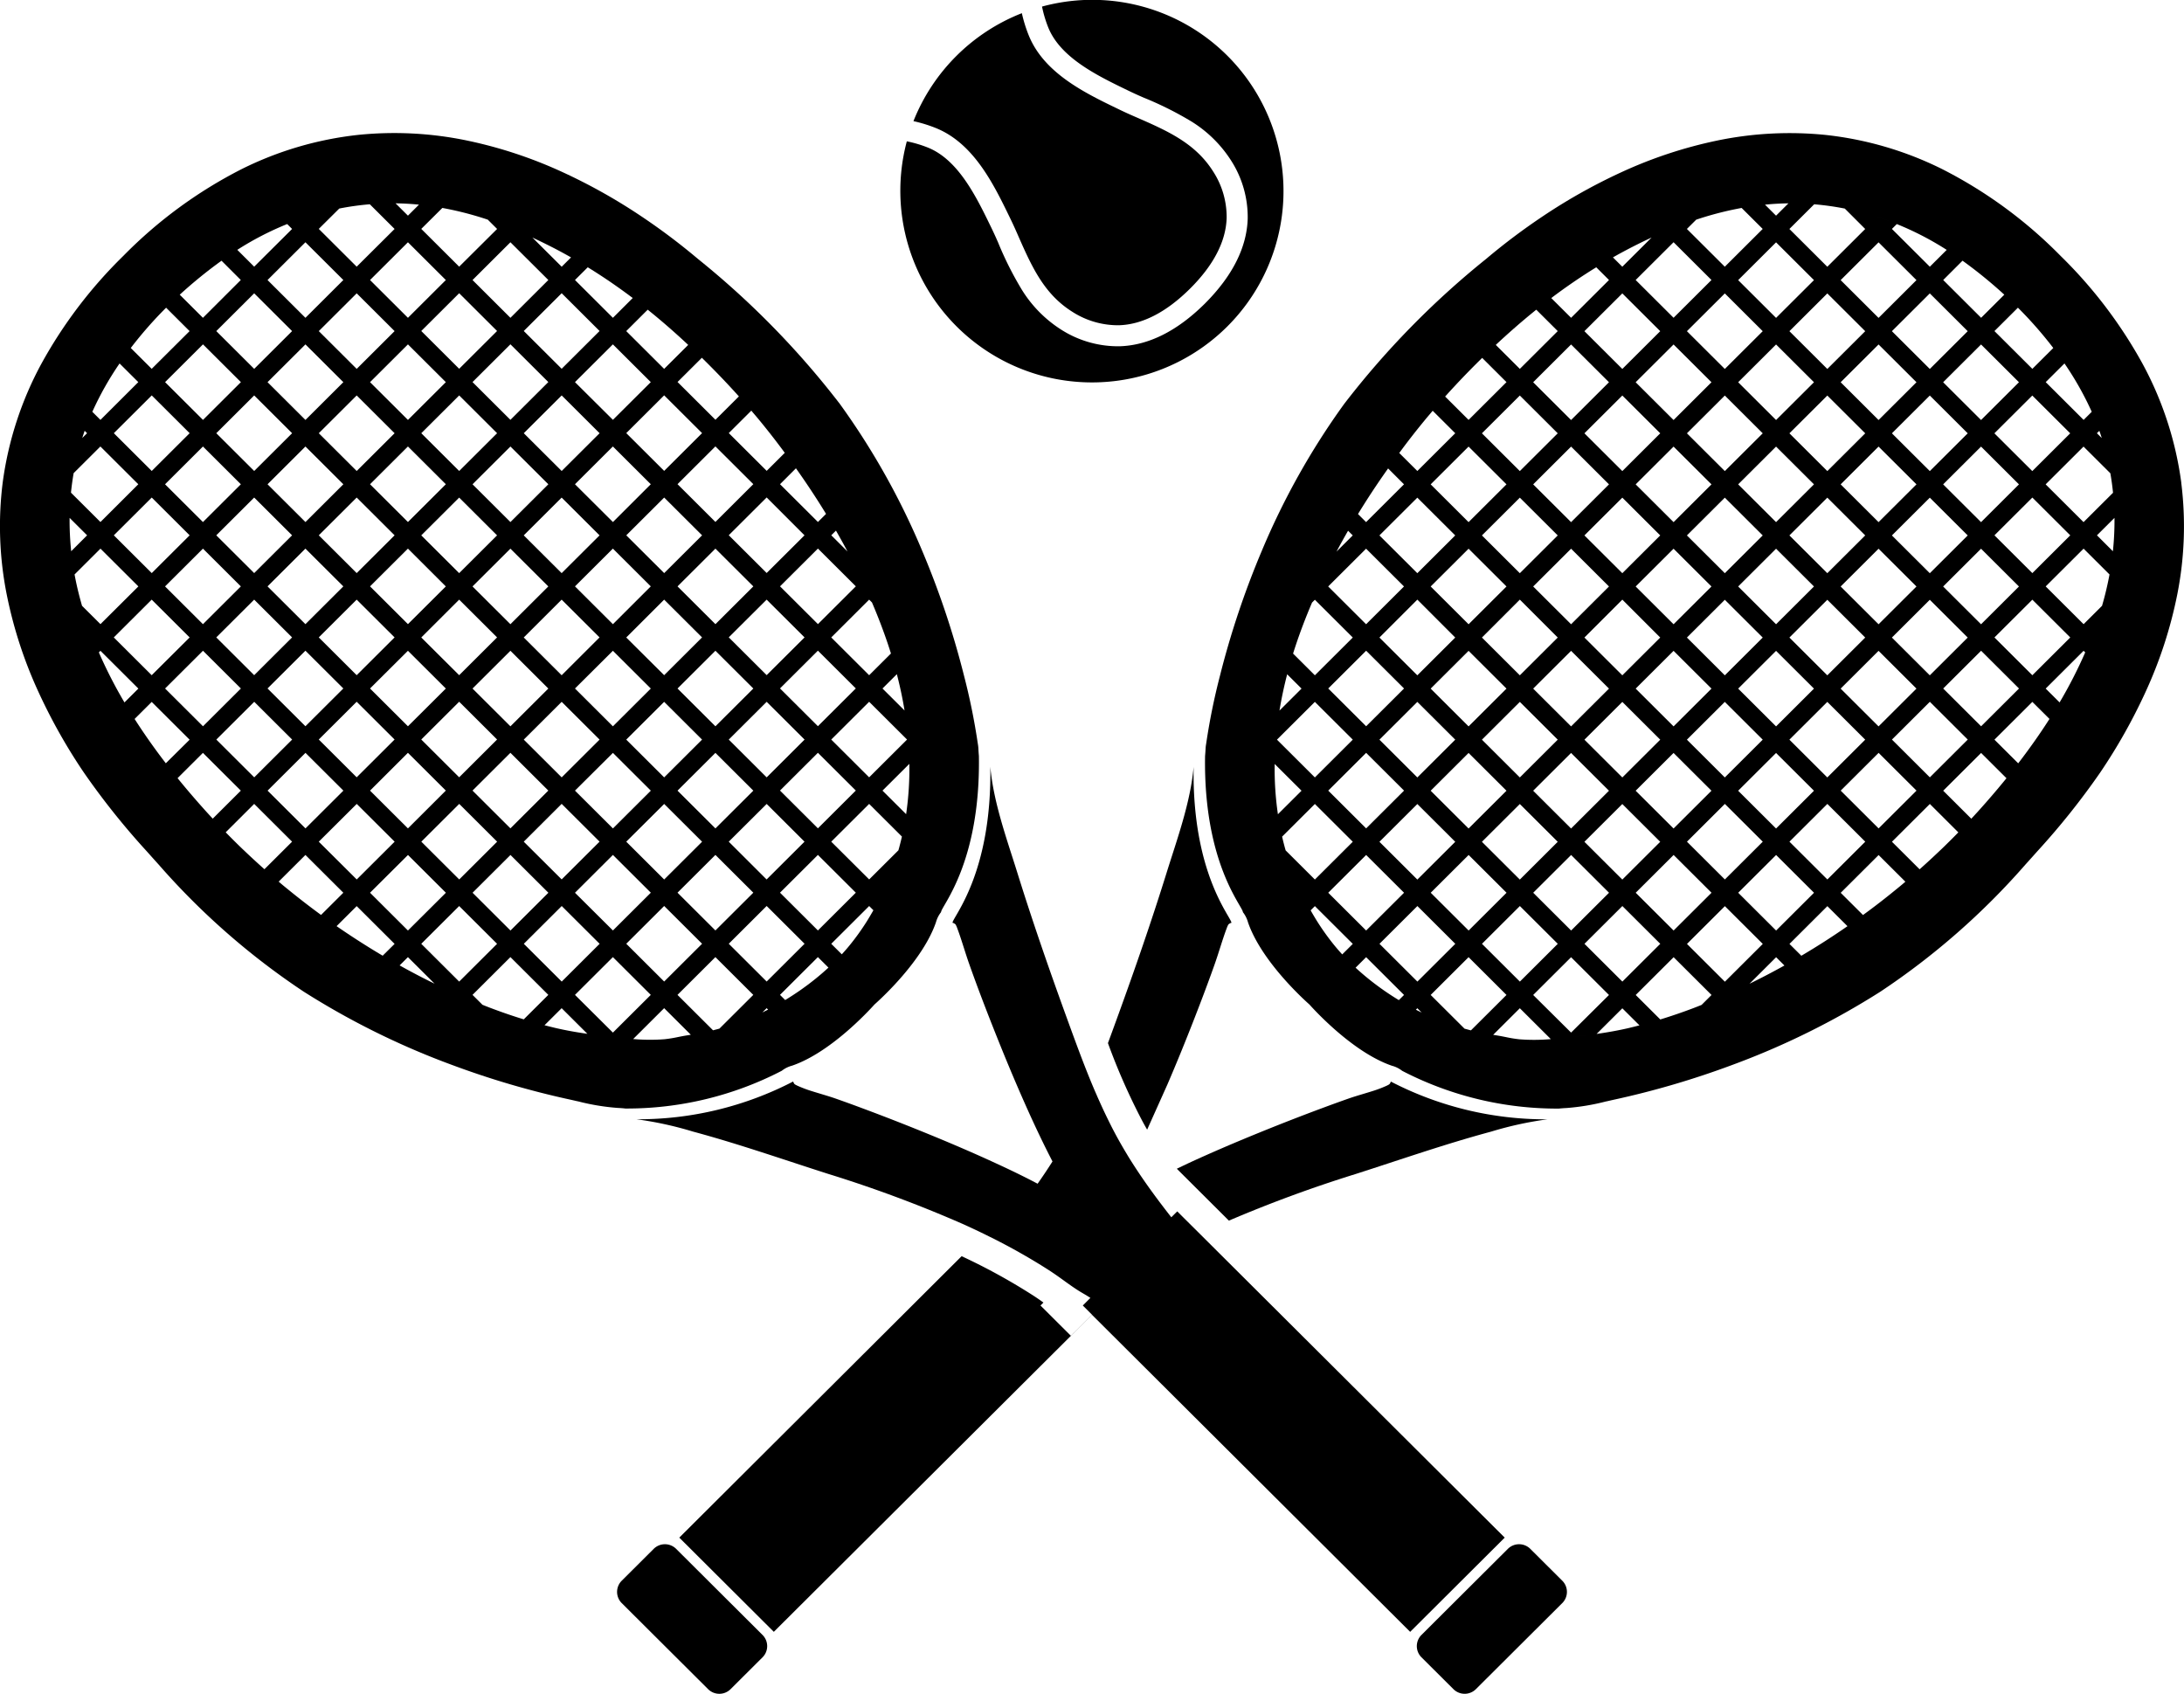
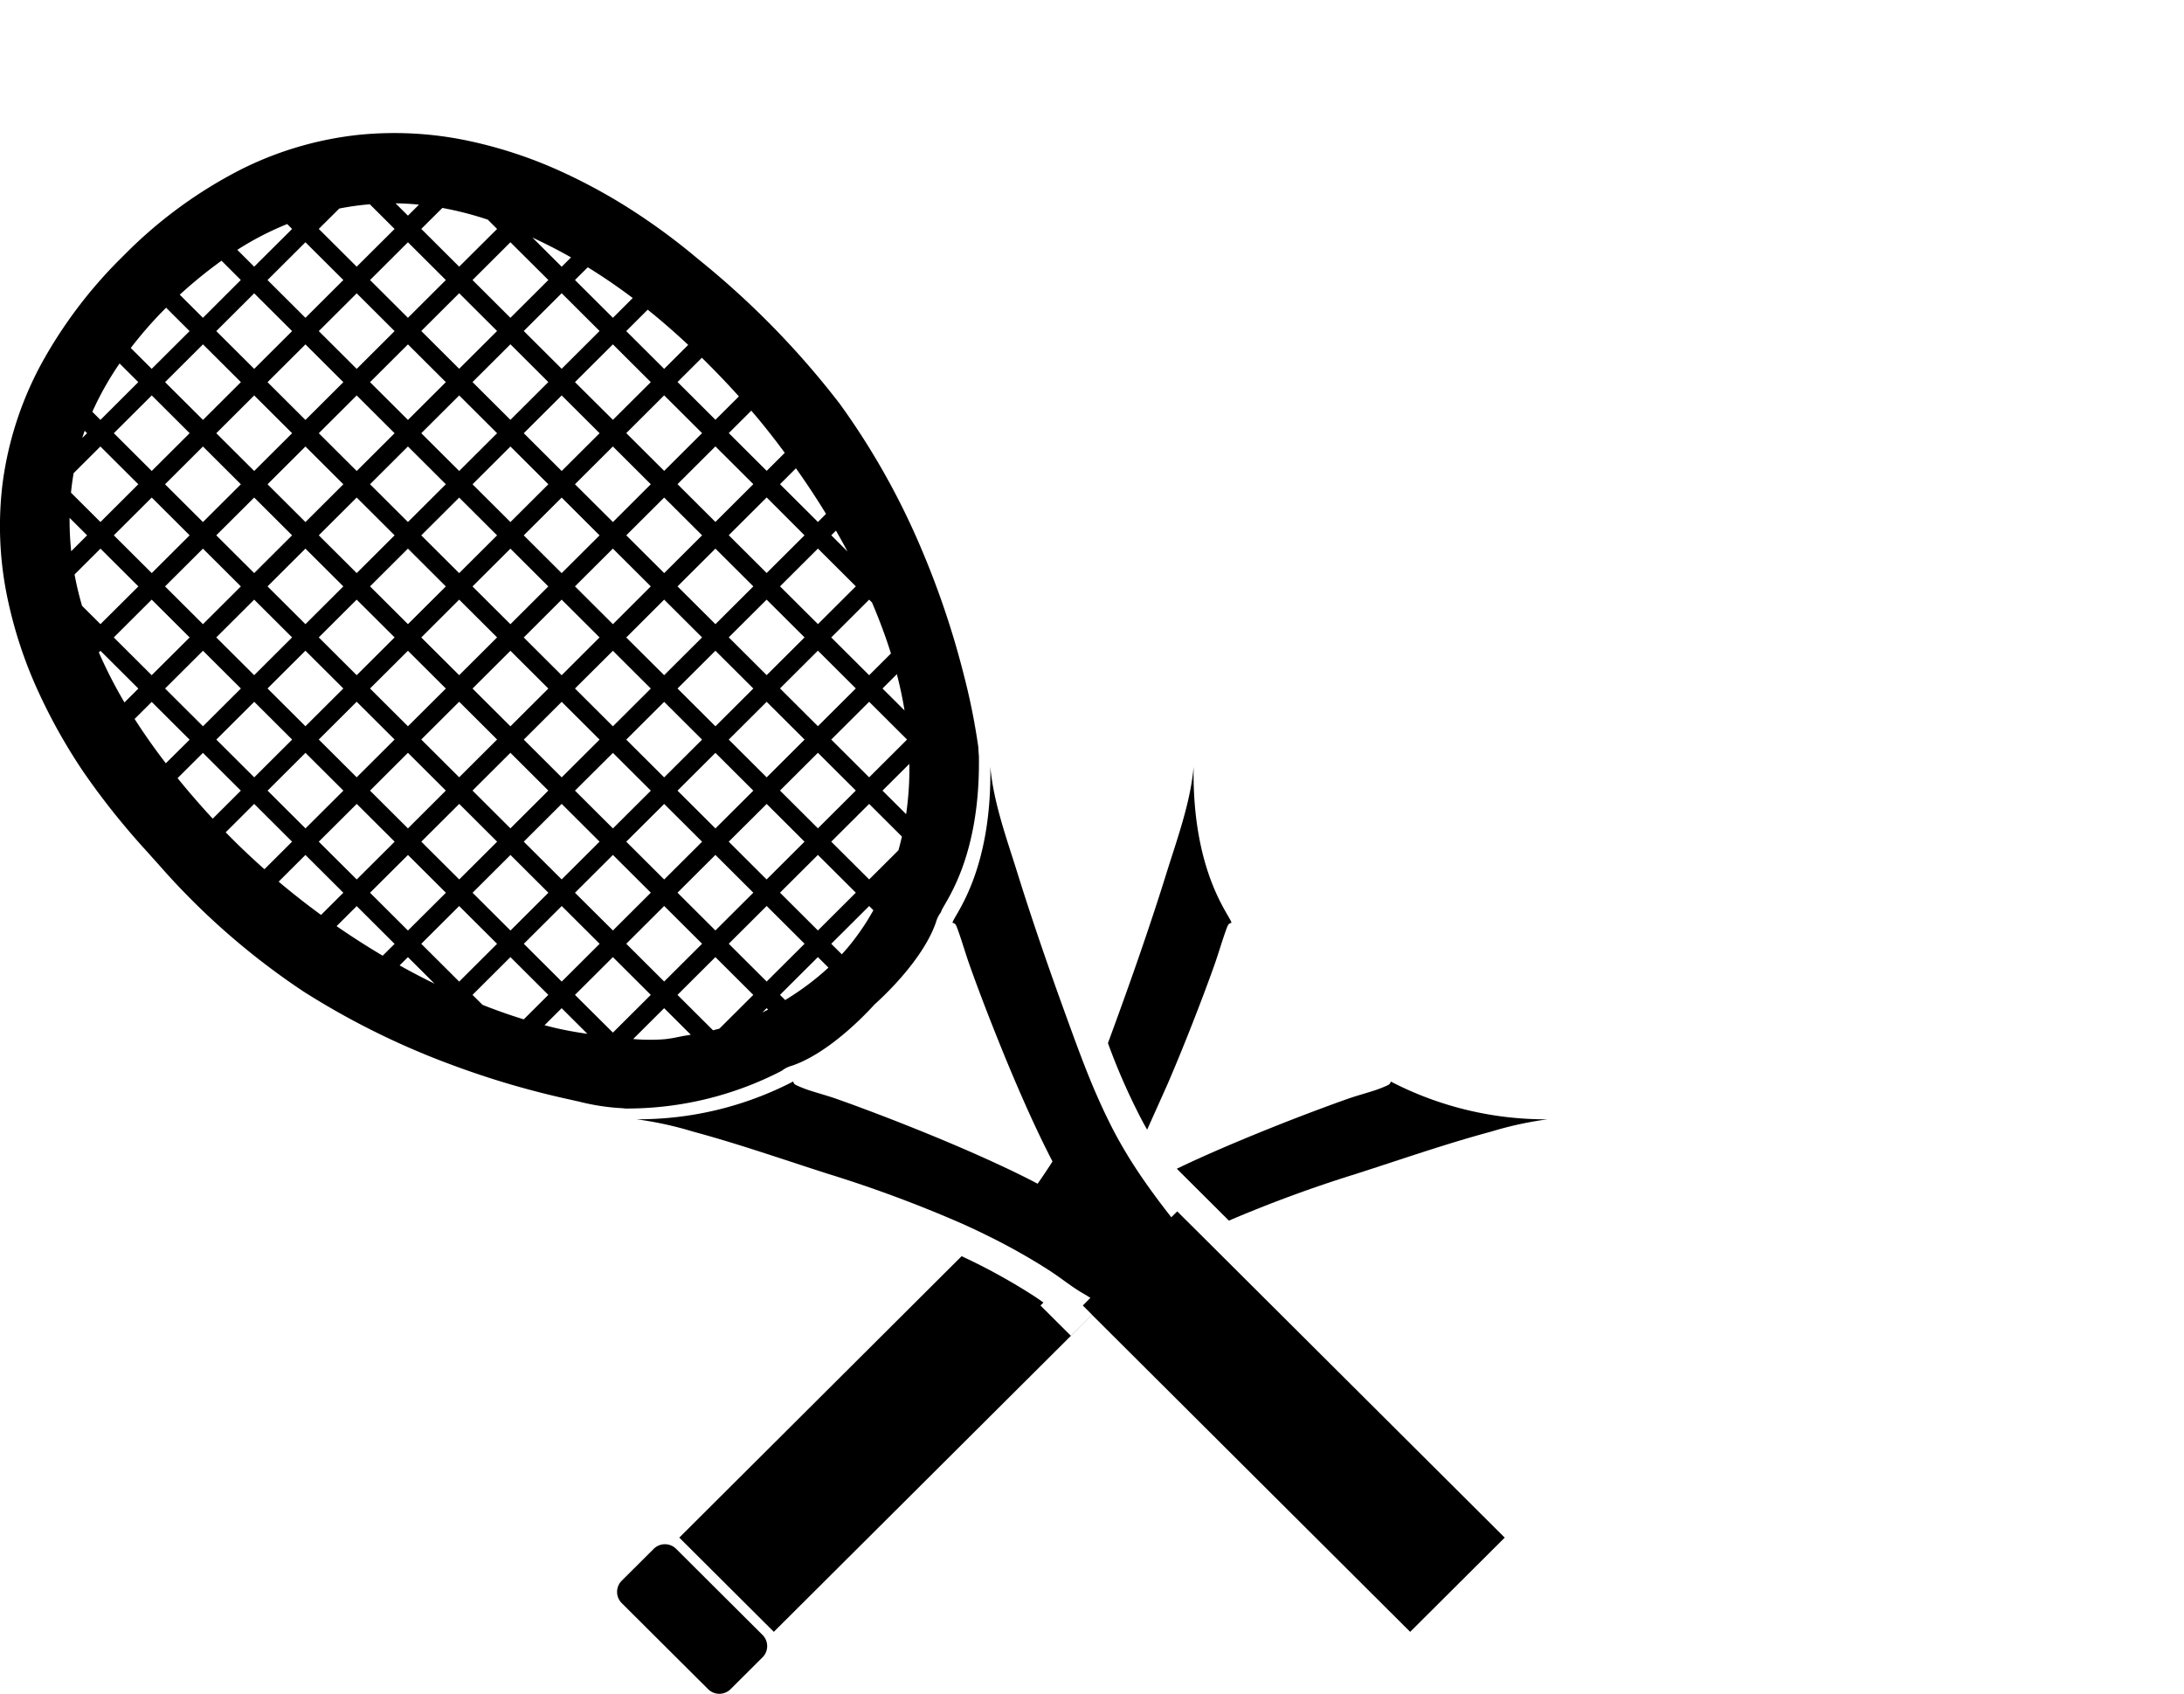
<svg xmlns="http://www.w3.org/2000/svg" width="192.199" height="149.052" viewBox="0 0 192.199 149.052">
  <defs>
    <clipPath id="clip-path">
      <rect id="Rectangle_15706" data-name="Rectangle 15706" width="192.199" height="149.052" fill="none" />
    </clipPath>
  </defs>
  <g id="Player_Summary_Image" data-name="Player Summary Image" transform="translate(0 0.002)">
    <g id="Group_27181" data-name="Group 27181" transform="translate(0 -0.002)" clip-path="url(#clip-path)">
      <path id="Path_28210" data-name="Path 28210" d="M564.134,1404.191a1.4,1.4,0,0,0-1.97,0L559.345,1407a1.389,1.389,0,0,0,0,1.963l7.608,7.58a1.4,1.4,0,0,0,1.97,0l2.819-2.808a1.389,1.389,0,0,0,0-1.963Z" transform="translate(-504.634 -1267.896)" />
-       <path id="Path_28211" data-name="Path 28211" d="M1177.4,151.712a30.357,30.357,0,0,0-3.426-10.5,40.646,40.646,0,0,0-7.188-9.451,40.04,40.04,0,0,0-10.413-7.638,30.314,30.314,0,0,0-10.268-3.014,31.381,31.381,0,0,0-9.578.5,39.239,39.239,0,0,0-8.416,2.787,49.713,49.713,0,0,0-6.886,3.861,55.967,55.967,0,0,0-5.007,3.765,75.195,75.195,0,0,0-12.491,12.762,64.685,64.685,0,0,0-7.261,12.96,75.583,75.583,0,0,0-3.67,10.97,56.381,56.381,0,0,0-1.206,5.937c0,.021-.006.042-.011.069a3.206,3.206,0,0,0-.044.38c-.01.221-.026.442-.046.664h0c-.151,9.454,3.326,13.232,3.329,13.739a2.548,2.548,0,0,1,.451.9c1.16,3.358,4.79,6.682,5.406,7.228.55.614,3.888,4.231,7.254,5.386a2.486,2.486,0,0,1,.906.449,29.614,29.614,0,0,0,13.789,3.322c.221-.022.442-.039.662-.049a19.824,19.824,0,0,0,3.51-.585l.019,0c.256-.059.51-.117.761-.172a75.867,75.867,0,0,0,10.256-3.016,68.5,68.5,0,0,0,13.082-6.463,63.894,63.894,0,0,0,12.773-11.194c.332-.366.682-.756,1.04-1.159a65.3,65.3,0,0,0,5.546-6.949,49.354,49.354,0,0,0,3.962-7.033,38.582,38.582,0,0,0,2.811-8.625,30.8,30.8,0,0,0,.351-9.82m-6.005.874-2.594,2.584-3.336-3.324,3.336-3.324,2.36,2.351q.148.849.234,1.712m-21.807,3.754-3.336,3.324-3.336-3.324,3.336-3.324Zm-2.162-4.493,3.336-3.324,3.336,3.324-3.336,3.324Zm-2.348,8.987-3.336,3.324-3.336-3.324,3.336-3.324Zm-3.336-5.663-3.336-3.324,3.336-3.324,3.336,3.324Zm-1.174,1.17-3.336,3.324-3.336-3.324,3.336-3.324Zm-4.51,4.493-3.336,3.324-3.336-3.324,3.336-3.324Zm-4.51,4.493-3.336,3.324-3.336-3.324L1128.21,162Zm-3.336-5.663-3.336-3.324,3.336-3.324,3.336,3.324Zm-1.174,1.17-3.335,3.324-3.336-3.324,3.336-3.324Zm-4.509,4.493-3.336,3.324-3.336-3.324L1119.19,162Zm0,8.987-3.336,3.324-3.336-3.324,3.336-3.324Zm-2.162-4.493,3.336-3.324,3.336,3.324-3.336,3.324Zm7.846,1.17,3.336,3.324-3.336,3.324-3.336-3.324Zm1.174-1.17,3.336-3.324,3.336,3.324-3.336,3.324Zm4.51-4.493,3.335-3.324,3.336,3.324-3.336,3.324Zm7.845,1.17,3.336,3.324-3.336,3.324-3.336-3.324Zm1.174-1.17,3.336-3.324,3.336,3.324-3.336,3.324Zm4.51-4.493,3.336-3.324,3.336,3.324-3.336,3.324Zm4.51-4.493,3.336-3.324,3.336,3.324-3.336,3.324Zm0-8.987,3.336-3.324,3.336,3.324-3.336,3.324Zm-1.174-1.17-3.336-3.324,3.336-3.324,3.336,3.324Zm-1.174,1.17-3.336,3.324-3.336-3.324,3.336-3.324Zm-7.846-1.17-3.336-3.324,3.336-3.324,3.336,3.324Zm-1.174,1.17-3.336,3.324-3.336-3.324,3.336-3.324Zm-4.51,4.493-3.336,3.324-3.336-3.324,3.336-3.324Zm-7.846-1.17-3.336-3.324,3.336-3.324,3.336,3.324Zm-1.174,1.17-3.336,3.324-3.336-3.324,3.336-3.324Zm-4.51,4.493-3.336,3.324-3.336-3.324,3.336-3.324Zm-4.51,4.493-3.336,3.324-3.336-3.324,3.336-3.324Zm0,8.987-3.336,3.324-3.336-3.324,3.336-3.324Zm-4.51,4.493-3.336,3.324-3.336-3.324,3.336-3.324Zm-3.336,5.663,3.336,3.324-3.336,3.324-3.336-3.324Zm1.174-1.17,3.336-3.324,3.336,3.324-3.336,3.324Zm7.846,1.17,3.336,3.324-3.336,3.324-3.336-3.324Zm1.174-1.17,3.336-3.324,3.336,3.324-3.336,3.324Zm7.845,1.17,3.336,3.324-3.336,3.324-3.336-3.324Zm1.174-1.17,3.336-3.324,3.336,3.324-3.336,3.324Zm4.51-4.493,3.336-3.324,3.336,3.324-3.336,3.324Zm7.846,1.17,3.336,3.324-3.336,3.324-3.336-3.324Zm1.174-1.17,3.336-3.324,3.336,3.324-3.336,3.324Zm4.51-4.493,3.336-3.324,3.336,3.324-3.336,3.324Zm4.51-4.493,3.336-3.324,3.336,3.324-3.336,3.324Zm4.51-4.493,3.336-3.324,3.336,3.324-3.336,3.324Zm0-8.987,3.336-3.324,3.336,3.324-3.336,3.324Zm4.51-4.493,3.336-3.324,3.336,3.324-3.336,3.324Zm-1.174-1.17-3.336-3.324,3.336-3.324,3.336,3.324Zm-4.51-4.493-3.336-3.324,3.336-3.324,3.336,3.324Zm-4.51-4.494-3.336-3.324,3.336-3.324,3.336,3.324Zm-1.174,1.17-3.336,3.324-3.336-3.324,3.336-3.324Zm-7.846-1.17-3.336-3.324,3.336-3.324,3.336,3.324Zm-1.174,1.17-3.336,3.324-3.336-3.324,3.336-3.324Zm-4.51,4.493-3.336,3.324-3.336-3.324,3.336-3.324Zm-7.846-1.17-3.336-3.324,3.336-3.324,3.336,3.324Zm-1.174,1.17-3.336,3.324-3.336-3.324,3.336-3.324Zm-4.51,4.493-3.336,3.324-3.336-3.324,3.336-3.324Zm-4.51,4.493-3.336,3.324-3.336-3.324,3.336-3.324Zm-4.51,4.493-3.336,3.324-3.336-3.324,3.336-3.324Zm0,8.987-3.336,3.324-3.336-3.324L1110.17,162ZM1109,169.82l-3.336,3.324-3.336-3.324,3.336-3.324Zm-3.336,5.663,3.336,3.324-3.336,3.324-3.336-3.324ZM1109,187.794l-3.336,3.324-3.336-3.324,3.336-3.324Zm1.174,1.17,3.336,3.324-3.336,3.324-3.336-3.324Zm1.174-1.17,3.336-3.324,3.336,3.324-3.336,3.324Zm7.845,1.17,3.336,3.324-3.336,3.324-3.336-3.324Zm1.174-1.17,3.336-3.324,3.336,3.324-3.336,3.324Zm7.846,1.17,3.336,3.324-3.336,3.324-3.336-3.324Zm1.174-1.17,3.336-3.324,3.336,3.324-3.336,3.324Zm4.51-4.493,3.336-3.324,3.336,3.324-3.336,3.324Zm7.846,1.17,3.336,3.324-3.336,3.324-3.336-3.324Zm1.174-1.17,3.336-3.324,3.336,3.324-3.336,3.324Zm4.51-4.493,3.336-3.324,3.336,3.324-3.336,3.324Zm4.51-4.493,3.336-3.324,3.336,3.324-3.336,3.324Zm4.51-4.493,3.336-3.324,3.336,3.324-3.336,3.324Zm4.51-4.493,3.336-3.324,3.336,3.324-3.336,3.324Zm3.336-5.663-3.336-3.324,3.336-3.324,3.336,3.324Zm6.543-10.353q-.188-.769-.428-1.522.24.753.428,1.522m-.647-2.169q.107.3.2.6l.012.037-.428-.426Zm-3.07-5.928a27.346,27.346,0,0,1,2.4,4.256l-.715.713-3.336-3.324Zm-.984-1.359-1.842,1.835-3.336-3.324,2.066-2.058a35.422,35.422,0,0,1,3.112,3.547m-4.31-4.692-2.041,2.034-3.336-3.324,1.7-1.7a40.332,40.332,0,0,1,3.673,2.988m-5.065-3.94-1.486,1.481-3.336-3.324.43-.428a26.6,26.6,0,0,1,4.392,2.271m-4.392-2.271a25.629,25.629,0,0,0-3.05-1.015,25.614,25.614,0,0,1,3.05,1.015m-4.581-1.368,1.8,1.8-3.336,3.324-3.336-3.324,2.181-2.173a24.345,24.345,0,0,1,2.688.376m-3.83-.445q-.562-.02-1.125-.013.562-.007,1.125.013m-1.125-.013-1.088,1.084-.971-.968-.066.006q1.06-.111,2.125-.123m-8.114,1.436a29.1,29.1,0,0,1,3.749-.984l.248-.047,1.855,1.848-3.336,3.324-3.336-3.324.821-.818h0m1.342,5.311-3.336,3.324-3.336-3.324,3.336-3.324Zm-7.873-2.433c.886-.478,1.753-.91,2.605-1.305l-2.579,2.569-.824-.821c.265-.151.53-.3.8-.443m-2.271,1.313,1.124,1.12L1123.7,137.2l-1.745-1.738q1.959-1.478,3.957-2.705m-5.275,3.731,1.889,1.882-3.336,3.324-2.117-2.109q1.775-1.661,3.564-3.1m-7.052,6.585c.763-.815,1.526-1.593,2.29-2.342l2.14,2.133-3.336,3.324-2.064-2.056q.48-.535.969-1.058m-4.719,5.634c.62-.831,1.271-1.661,1.941-2.474.124-.154.253-.306.39-.466.105-.124.211-.248.315-.374l.01-.011,1.984,1.977-3.336,3.324-1.591-1.585c.094-.129.189-.258.287-.389m-.66.9c-.206.281-.409.564-.61.847l1.4,1.4-3.336,3.324-.712-.71c1-1.637,2.088-3.262,3.258-4.856m-4.132,6.325.412.411-1.43,1.425q.49-.919,1.018-1.836m1.586,1.58,3.336,3.324-3.336,3.324-3.336-3.324Zm-6.2,8.53q.624-1.875,1.444-3.789l.249-.248,3.336,3.324-3.336,3.324-1.918-1.911q.109-.35.225-.7m-.745,2.521,1.264,1.26-1.941,1.934q.259-1.584.677-3.194m2.438,2.429,3.336,3.324-3.336,3.324-3.336-3.324Zm-3.538,5.462,2.364,2.355-2.079,2.072a27.679,27.679,0,0,1-.284-4.427m.965,7.609c-.032-.112-.064-.223-.094-.336q-.117-.434-.217-.875l2.884-2.874,3.336,3.324-3.336,3.324Zm4.98,9.152q-.368-.4-.7-.806a21.426,21.426,0,0,1-1.475-2.053c-.21-.331-.411-.673-.606-1.018l.374-.372,3.336,3.324Zm4.982,4.023a24.275,24.275,0,0,1-2.631-1.84q-.619-.5-1.177-1.013l.929-.926,3.336,3.324Zm1.5.842.128-.127.38.379c-.171-.082-.34-.165-.508-.252m4.281,1.671-2.979-2.968,3.336-3.324,3.336,3.324-3.129,3.117c-.188-.047-.376-.1-.564-.149m4.831.935a11.362,11.362,0,0,1-1.181-.192c-.244-.049-.5-.1-.757-.141l-.079-.013-.294-.048,2.347-2.339,2.726,2.716a16.726,16.726,0,0,1-2.762.017m1.21-3.9,3.336-3.324,3.335,3.324L1123.7,200.1Zm2.647,3.783c1.013-.11,1.977-.22,2.919-.355-.942.135-1.906.245-2.919.355m5.872-.9c-.973.231-1.943.4-2.938.545l2.265-2.256,1.508,1.5c-.28.073-.558.143-.835.209m6.3-2.007c-.215.085-.43.172-.645.254-1,.381-2,.723-2.988,1.026l-2.162-2.154,3.336-3.324,3.336,3.324Zm2.051-2.043-3.336-3.324,3.336-3.324,3.336,3.324Zm2.165.183,2.345-2.337.731.728q-1.527.851-3.076,1.608m4.567-2.462-1.048-1.044,3.336-3.324,1.769,1.763q-1.99,1.382-4.057,2.6m9.135-6.5-.018.016s-.29.257-.828.688q-1.4,1.148-2.866,2.213l-1.962-1.954,3.336-3.324,2.355,2.346-.018.015m3.132-2.823c-.8.766-1.627,1.521-2.472,2.255q.307-.267.611-.538l-2.434-2.425,3.336-3.324,2.506,2.5q-.761.779-1.547,1.535m3.162-3.252c-.324.357-.656.712-.991,1.066q.26-.275.517-.551l-2.473-2.464,3.336-3.324,2.232,2.224q-1.228,1.514-2.62,3.05m3.654-4.359-2.092-2.084,3.336-3.324,1.507,1.5q-1.239,1.94-2.751,3.906m3.642-5.358-1.224-1.219,3.336-3.324.141.14a40.451,40.451,0,0,1-2.253,4.4m4.02-9.551c-.088.351-.184.7-.286,1.052l-1.623,1.617-3.336-3.324,3.336-3.324,2.28,2.272q-.158.854-.372,1.707m.668-3.751-1.4-1.4,1.542-1.536a25.64,25.64,0,0,1-.139,2.933" transform="translate(-985.439 -109.234)" />
-       <path id="Path_28212" data-name="Path 28212" d="M1293.319,1404.191a1.4,1.4,0,0,0-1.97,0l-7.608,7.58a1.389,1.389,0,0,0,0,1.963l2.819,2.808a1.4,1.4,0,0,0,1.97,0l7.608-7.58a1.389,1.389,0,0,0,0-1.963Z" transform="translate(-1158.65 -1267.896)" />
      <path id="Path_28213" data-name="Path 28213" d="M652.984,764.87,626.167,738.15l.012-.006-.012.006-1.5-1.49-.5-.5-.522.52h0q-.261-.331-.518-.666l-.071-.092q-.255-.332-.506-.666l-.055-.074q-.538-.719-1.055-1.453-.678-.965-1.309-1.958-.162-.256-.32-.515l-.058-.1q-.128-.21-.253-.422l-.081-.138q-.117-.2-.231-.4l-.08-.14q-.149-.264-.294-.531l-.007-.013q-.158-.292-.311-.586c-.036-.069-.07-.138-.106-.207q-.1-.2-.2-.4l-.123-.25q-.088-.178-.174-.357l-.129-.271q-.08-.169-.159-.339l-.131-.285q-.075-.164-.148-.328l-.132-.294c-.047-.106-.093-.213-.139-.32s-.088-.2-.132-.3-.086-.2-.128-.3-.09-.212-.134-.318l.005-.012-.005.012c-.819-1.972-1.547-3.984-2.276-5.99-1.512-4.163-2.965-8.351-4.282-12.58-.929-2.982-2.109-6.2-2.387-9.355h0c.151,9.454-3.326,13.232-3.329,13.739l.008-.008a.61.61,0,0,1,.267.154,2.187,2.187,0,0,1,.142.324c.212.56.4,1.156.586,1.733.153.48.308.965.479,1.448.5,1.411,1.071,2.941,1.748,4.677.8,2.042,1.6,4.019,2.4,5.877.98,2.281,1.839,4.146,2.7,5.868.153.305.31.614.47.925q-.629.994-1.309,1.958c-1.311-.693-2.588-1.3-3.722-1.821-1.862-.859-3.879-1.73-6.166-2.661-1.873-.763-3.765-1.5-5.625-2.191-.8-.3-1.525-.56-2.206-.8-.462-.163-.926-.3-1.374-.436l-.022-.007c-.237-.071-.473-.142-.708-.216a10.878,10.878,0,0,1-1.291-.482c-.282-.13-.3-.163-.345-.252a.764.764,0,0,1-.053-.128,29.612,29.612,0,0,1-13.789,3.322,31.322,31.322,0,0,1,4.963,1.082c4.025,1.084,7.931,2.454,11.9,3.723a112.088,112.088,0,0,1,11.844,4.406q.945.425,1.877.88c.157.077.314.155.47.233l.407.2q.227.115.453.232l.447.234c.136.072.272.143.407.216q.4.217.8.439c.086.048.172.1.258.147q.307.174.611.351l.31.183q.294.174.585.352l.272.167q.42.261.836.53h0l.161.108c.8.533,1.531,1.118,2.35,1.631.2.127.457.267.715.426l.072.045c.07.044.14.089.209.135l-.269.268-.4.4.81.808-1.862,1.855-2.672-2.663.26-.259c-.275-.2-.541-.385-.808-.559a52.93,52.93,0,0,0-6.392-3.52L580.345,764.87l.429.428,7.457,7.43.433.432,26.924-26.826,1.076-1.072,28,27.9.433-.432,7.457-7.43Z" transform="translate(-520.565 -629.562)" />
      <path id="Path_28214" data-name="Path 28214" d="M55.014,206.781A29.614,29.614,0,0,0,68.8,203.459a2.488,2.488,0,0,1,.906-.449c3.366-1.155,6.7-4.772,7.254-5.386.616-.547,4.246-3.87,5.406-7.228a2.552,2.552,0,0,1,.451-.9c0-.506,3.481-4.285,3.329-13.739h0c-.02-.222-.035-.443-.045-.664a3.2,3.2,0,0,0-.044-.38c0-.027-.008-.048-.011-.069a56.382,56.382,0,0,0-1.206-5.937,75.587,75.587,0,0,0-3.67-10.97,64.673,64.673,0,0,0-7.261-12.96,75.192,75.192,0,0,0-12.491-12.762,55.945,55.945,0,0,0-5.007-3.765,49.709,49.709,0,0,0-6.886-3.861,39.236,39.236,0,0,0-8.416-2.787,31.386,31.386,0,0,0-9.578-.5,30.321,30.321,0,0,0-10.269,3.014,40.039,40.039,0,0,0-10.412,7.638,40.64,40.64,0,0,0-7.188,9.451,30.359,30.359,0,0,0-3.426,10.5,30.789,30.789,0,0,0,.351,9.82A38.579,38.579,0,0,0,3.4,170.156a49.354,49.354,0,0,0,3.962,7.033,65.314,65.314,0,0,0,5.546,6.949c.358.4.708.794,1.04,1.159a63.891,63.891,0,0,0,12.773,11.195,68.512,68.512,0,0,0,13.082,6.463,75.847,75.847,0,0,0,10.256,3.016c.251.055.5.113.761.172l.019,0a19.816,19.816,0,0,0,3.51.585c.221.01.442.027.662.049M53.938,200.1,50.6,196.781l3.336-3.324,3.336,3.324ZM26.879,157.51l3.336,3.324-3.336,3.324-3.336-3.324Zm-4.51,2.154-3.336-3.324,3.336-3.324,3.336,3.324ZM53.938,166.5l3.336,3.324-3.336,3.324L50.6,169.82Zm-4.51,2.154-3.336-3.324L49.428,162l3.336,3.324Zm9.02,2.34,3.336,3.324-3.336,3.324-3.336-3.324Zm-3.336-5.663L58.448,162l3.336,3.324-3.336,3.324Zm-1.174-1.17L50.6,160.833l3.336-3.324,3.336,3.324Zm-4.51-4.493-3.336-3.324,3.336-3.324,3.336,3.324Zm-1.174,1.17-3.336,3.324-3.336-3.324,3.336-3.324Zm-7.846-1.17-3.336-3.324,3.336-3.324,3.336,3.324Zm-1.174,1.17L35.9,164.157l-3.336-3.324L35.9,157.51ZM35.9,155.17l-3.336-3.324,3.336-3.324,3.336,3.324Zm-1.174,1.17-3.336,3.324-3.336-3.324,3.336-3.324ZM31.389,162l3.336,3.324-3.336,3.324-3.336-3.324ZM35.9,166.5l3.336,3.324L35.9,173.144l-3.336-3.324Zm1.174-1.17L40.409,162l3.336,3.324-3.336,3.324Zm7.846,1.17,3.336,3.324-3.336,3.324-3.336-3.324Zm4.51,4.493,3.336,3.324-3.336,3.324-3.336-3.324Zm4.51,4.493,3.336,3.324-3.336,3.324L50.6,178.807Zm4.51,4.493,3.336,3.324-3.336,3.324L55.112,183.3Zm1.174-1.17,3.336-3.324,3.336,3.324-3.336,3.324Zm7.846,1.17L70.8,183.3l-3.336,3.324L64.132,183.3Zm-3.336-5.663,3.336-3.324,3.336,3.324-3.336,3.324Zm-1.174-1.17-3.336-3.324,3.336-3.324,3.336,3.324Zm-3.336-12.311,3.336-3.324,3.336,3.324-3.336,3.324Zm-1.174-1.17-3.336-3.324,3.336-3.324,3.336,3.324Zm-4.51-4.493L50.6,151.846l3.336-3.324,3.336,3.324Zm-4.51-4.493-3.336-3.324,3.336-3.324,3.336,3.324Zm-1.174,1.17-3.336,3.324-3.336-3.324,3.336-3.324Zm-7.846-1.17-3.336-3.324,3.336-3.324,3.336,3.324Zm-4.51-4.493-3.336-3.324,3.336-3.324,3.336,3.324Zm-1.174,1.17-3.336,3.324-3.336-3.324,3.336-3.324Zm-4.51,4.493-3.336,3.324-3.336-3.324,3.336-3.324Zm-7.846-1.17-3.336-3.324,3.336-3.324,3.336,3.324Zm-1.174,1.17-3.336,3.324-3.336-3.324,3.336-3.324Zm-3.336,5.663,3.336,3.324-3.336,3.324-3.336-3.324ZM22.369,162l3.336,3.324-3.336,3.324-3.336-3.324Zm4.51,4.493,3.336,3.324-3.336,3.324-3.336-3.324Zm4.51,4.493,3.336,3.324-3.336,3.324-3.336-3.324Zm4.51,4.493,3.336,3.324L35.9,182.131l-3.336-3.324Zm1.174-1.17,3.336-3.324,3.336,3.324-3.336,3.324Zm7.846,1.17,3.336,3.324-3.336,3.324-3.336-3.324Zm4.51,4.493,3.336,3.324-3.336,3.324L46.093,183.3Zm4.51,4.493,3.336,3.324-3.336,3.324L50.6,187.794Zm4.51,4.493,3.336,3.324-3.336,3.324-3.336-3.324Zm1.174-1.17,3.336-3.324,3.336,3.324-3.336,3.324Zm7.846,1.17,3.336,3.324-3.336,3.324-3.336-3.324Zm1.174-1.17,3.336-3.324,3.336,3.324-3.336,3.324Zm0-8.987,3.336-3.324,3.336,3.324-3.336,3.324Zm0-8.987,3.336-3.324,3.336,3.324-3.336,3.324Zm-1.174-1.17-3.336-3.324L67.468,162l3.336,3.324Zm0-8.987-3.336-3.324,3.336-3.324L70.8,156.34Zm-4.51-4.493-3.336-3.324,3.336-3.324,3.336,3.324Zm-4.51-4.493-3.336-3.324,3.336-3.324,3.336,3.324Zm-4.51-4.493L50.6,142.86l3.336-3.324,3.336,3.324Zm-4.51-4.493-3.336-3.324,3.336-3.324,3.336,3.324Zm-1.174,1.17-3.336,3.324-3.336-3.324,3.336-3.324Zm-7.846-1.17-3.336-3.324,3.336-3.324,3.336,3.324ZM35.9,137.2l-3.336-3.324,3.336-3.324,3.336,3.324Zm-1.174,1.17-3.336,3.324-3.336-3.324,3.336-3.324Zm-4.51,4.493-3.336,3.324-3.336-3.324,3.336-3.324Zm-7.846-1.17-3.336-3.324,3.336-3.324,3.336,3.324ZM21.2,142.86l-3.336,3.324-3.336-3.324,3.336-3.324Zm-4.51,4.493-3.336,3.324-3.336-3.324,3.336-3.324Zm0,8.987-3.336,3.324-3.336-3.324,3.336-3.324Zm0,8.987L13.35,168.65l-3.336-3.324L13.35,162Zm1.174,1.17L21.2,169.82l-3.336,3.324-3.336-3.324Zm4.51,4.493,3.336,3.324-3.336,3.324-3.336-3.324Zm4.51,4.493,3.336,3.324-3.336,3.324-3.336-3.324Zm4.51,4.493,3.336,3.324-3.336,3.324L28.053,183.3Zm4.51,4.493,3.336,3.324L35.9,191.117l-3.336-3.324Zm1.174-1.17,3.336-3.324,3.336,3.324-3.336,3.324Zm7.846,1.17,3.336,3.324-3.336,3.324-3.336-3.324Zm4.51,4.493,3.336,3.324-3.336,3.324-3.336-3.324ZM60.5,200.337l-.079.013c-.26.042-.512.092-.757.141a11.331,11.331,0,0,1-1.181.192,16.715,16.715,0,0,1-2.762-.017l2.726-2.716,2.347,2.339-.294.048m2.814-.588c-.187.052-.375.1-.564.149l-3.129-3.117,3.336-3.324,3.336,3.324Zm3.773-1.42.38-.379.128.127q-.252.129-.508.251m4.642-2.933a24.245,24.245,0,0,1-2.631,1.84l-.456-.455,3.336-3.324.929.926q-.559.515-1.177,1.013m4.526-5.042a21.447,21.447,0,0,1-1.475,2.052q-.331.406-.7.806l-.928-.925,3.336-3.324.374.372c-.2.346-.4.687-.606,1.018m2.9-6.629c-.03.112-.062.224-.094.336l-2.573,2.563L73.152,183.3l3.336-3.324,2.884,2.874q-.1.441-.217.875m.587-2.846-2.08-2.072,2.364-2.355a27.682,27.682,0,0,1-.284,4.427m-3.254-3.242-3.336-3.324,3.336-3.324,3.336,3.324Zm3.115-5.883-1.941-1.934,1.264-1.26q.417,1.608.677,3.194m-1.422-5.714q.116.35.225.7l-1.918,1.911-3.336-3.324L76.488,162l.249.248q.817,1.91,1.444,3.789m-6.2-1.883-3.336-3.324,3.336-3.324,3.336,3.324Zm1.586-8.228q.528.917,1.018,1.836l-1.43-1.425Zm-.874-1.469-.712.71-3.336-3.324,1.4-1.4q-.3-.424-.61-.847c1.17,1.595,2.257,3.219,3.258,4.857m-6.564-9.073c.1.126.21.25.315.374.137.161.266.313.39.466.67.814,1.321,1.643,1.941,2.474.1.131.193.26.287.389l-1.591,1.585-3.336-3.324,1.984-1.977.01.011m-4.363-4.661c.764.749,1.527,1.527,2.29,2.342q.489.522.969,1.058l-2.064,2.056-3.336-3.324ZM57,136.484q1.791,1.437,3.564,3.1l-2.117,2.109-3.336-3.324Zm-5.275-3.731q2,1.229,3.957,2.705L53.938,137.2,50.6,133.873Zm-2.271-1.313c.266.144.532.292.8.443l-.824.821-2.579-2.569c.852.4,1.719.827,2.605,1.305m-1.2,2.433L44.919,137.2l-3.336-3.324,3.336-3.324Zm-9.327-6.342.248.047a29.094,29.094,0,0,1,3.749.984h0l.821.818L40.409,132.7l-3.336-3.324Zm-2.058-.289-.971.968-1.088-1.084q1.065.013,2.125.123l-.066-.006m-2.06-.117q-.562-.007-1.125.013.562-.02,1.125-.013m-4.954.458a24.366,24.366,0,0,1,2.688-.376l2.181,2.173L31.389,132.7l-3.336-3.324Zm.359,6.29L26.879,137.2l-3.336-3.324,3.336-3.324Zm-4.94-4.922.43.428L22.369,132.7l-1.486-1.481a26.591,26.591,0,0,1,4.392-2.271m-5.784,3.224,1.7,1.7L17.859,137.2l-2.041-2.034a40.344,40.344,0,0,1,3.673-2.988m-4.871,4.134,2.065,2.058L13.35,141.69l-1.842-1.835a35.4,35.4,0,0,1,3.112-3.547m-4.1,4.906,1.651,1.645L8.84,146.183l-.715-.713a27.359,27.359,0,0,1,2.4-4.256M7.25,147.742c.064-.2.133-.4.2-.6l.212.211-.428.426.011-.037m-.77,3.132,2.36-2.351,3.336,3.324L8.84,155.17l-2.594-2.584q.087-.863.234-1.712m-.356,3.93,1.542,1.536-1.4,1.4a25.593,25.593,0,0,1-.14-2.933m1.093,7.736q-.152-.526-.285-1.052-.215-.852-.372-1.707l2.28-2.272,3.336,3.324L8.84,164.157Zm1.482,4.1.14-.14,3.336,3.324-1.224,1.219a40.443,40.443,0,0,1-2.252-4.4m3.143,5.855,1.507-1.5,3.336,3.324L14.593,176.4q-1.512-1.967-2.751-3.906m6.405,8.265q-1.393-1.536-2.62-3.05l2.232-2.224,3.336,3.324-2.473,2.464q.256.276.517.551c-.335-.353-.667-.708-.992-1.066m3.163,3.252q-.785-.753-1.547-1.535l2.506-2.5,3.336,3.324-2.434,2.425q.3.271.611.538c-.845-.734-1.674-1.49-2.472-2.255m3.978,3.526c-.537-.431-.825-.685-.828-.688l-.018-.016-.017-.015,2.354-2.346,3.336,3.324-1.961,1.954q-1.46-1.068-2.866-2.213m8.289,5.8q-2.063-1.222-4.057-2.6l1.77-1.763,3.336,3.324Zm1.491.854.731-.728,2.345,2.337q-1.549-.755-3.076-1.609m1.905-1.9,3.336-3.324,3.336,3.324-3.336,3.324Zm6.032,5.621c-.215-.082-.43-.169-.645-.254l-.877-.874,3.336-3.324,3.336,3.324-2.162,2.154c-.988-.3-1.986-.646-2.988-1.027m5.65,1.754c-.277-.066-.556-.136-.835-.209l1.508-1.5,2.265,2.256c-.995-.143-1.965-.314-2.938-.545m5.872.9c-1.013-.11-1.977-.22-2.918-.354.941.135,1.905.245,2.918.354" transform="translate(0 -109.233)" />
      <path id="Path_28215" data-name="Path 28215" d="M1011.115,697.038c-.279,3.159-1.459,6.372-2.388,9.354-1.317,4.229-2.77,8.417-4.282,12.58q-.432,1.191-.871,2.382a55.653,55.653,0,0,0,3.066,6.932c.123.227.252.456.383.685l1.79-3.991c.8-1.858,1.606-3.835,2.4-5.877.676-1.735,1.248-3.265,1.748-4.676.171-.483.325-.968.479-1.448.184-.577.374-1.173.586-1.733a2.163,2.163,0,0,1,.142-.324.609.609,0,0,1,.267-.155l.008.008c0-.506-3.48-4.285-3.329-13.739Z" transform="translate(-906.071 -629.562)" />
      <path id="Path_28216" data-name="Path 28216" d="M1066.023,990.849l.037.052,4.537,4.521a115.775,115.775,0,0,1,11.177-4.11c3.964-1.27,7.87-2.639,11.9-3.723a31.312,31.312,0,0,1,4.963-1.083,29.612,29.612,0,0,1-13.789-3.322.748.748,0,0,1-.053.128c-.046.089-.062.122-.344.252a10.89,10.89,0,0,1-1.291.482c-.235.074-.472.145-.708.216l-.022.007c-.448.134-.912.273-1.374.436-.681.24-1.4.5-2.206.8-1.86.691-3.752,1.428-5.625,2.191-2.287.931-4.3,1.8-6.166,2.661Z" transform="translate(-962.451 -888.008)" />
-       <path id="Path_28217" data-name="Path 28217" d="M835.877,29.926l.043.088c.195.4.384.81.563,1.216l.084.192c1.24,2.823,2.311,5.261,4.844,6.844a7.422,7.422,0,0,0,4.088,1.175c2.061-.062,4.164-1.144,6.251-3.216s3.165-4.175,3.227-6.228a7.356,7.356,0,0,0-1.179-4.073c-1.589-2.524-4.036-3.591-6.869-4.827l-.193-.084c-.408-.178-.819-.367-1.221-.561l-.088-.043c-2.9-1.4-6.508-3.139-7.861-6.462a12.4,12.4,0,0,1-.611-1.967,16.894,16.894,0,0,0-9.54,9.5,12.506,12.506,0,0,1,1.974.609c3.335,1.348,5.082,4.943,6.486,7.832" transform="translate(-747.028 -10.82)" />
-       <path id="Path_28218" data-name="Path 28218" d="M844.241,28.7A16.827,16.827,0,0,0,827.91.575a10.62,10.62,0,0,0,.555,1.855c1.085,2.665,4.338,4.234,6.952,5.5l.088.043c.381.184.77.363,1.157.531l.192.084a29.835,29.835,0,0,1,4.189,2.09,11.017,11.017,0,0,1,3.506,3.446,9.211,9.211,0,0,1,1.462,5.11c-.077,2.532-1.338,5.04-3.748,7.457h0l-.021.021-.021.021h0c-2.425,2.4-4.943,3.658-7.484,3.735a9.3,9.3,0,0,1-5.129-1.456,11.017,11.017,0,0,1-3.459-3.494,29.611,29.611,0,0,1-2.1-4.174l-.084-.191c-.169-.385-.349-.773-.533-1.153l-.043-.088c-1.265-2.6-2.84-5.845-5.515-6.926a10.721,10.721,0,0,0-1.862-.553A16.865,16.865,0,0,0,844.241,28.7" transform="translate(-736.209 0.003)" />
    </g>
  </g>
</svg>